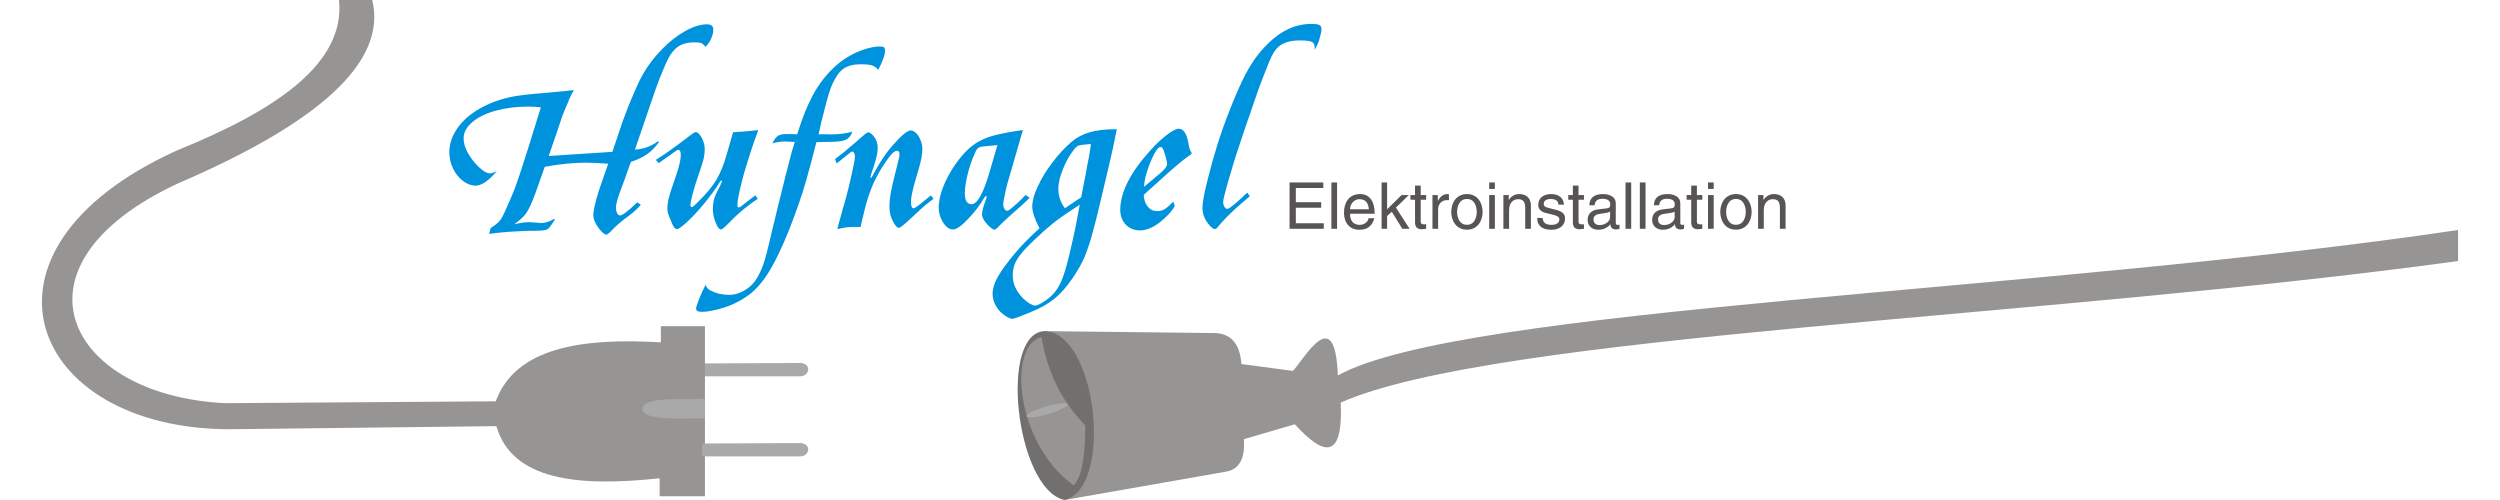
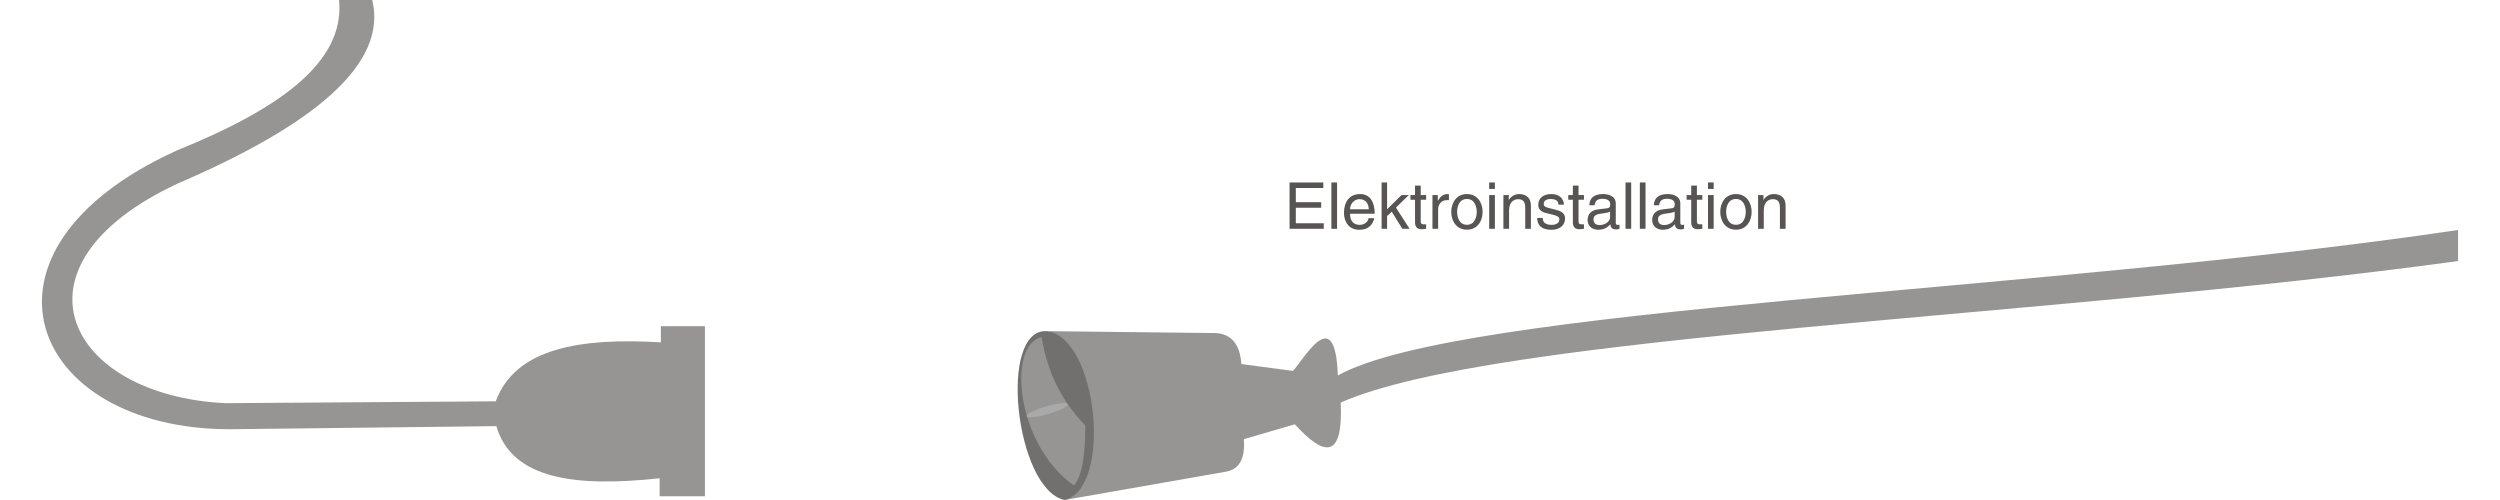
<svg xmlns="http://www.w3.org/2000/svg" xml:space="preserve" width="500px" height="100px" style="shape-rendering:geometricPrecision; text-rendering:geometricPrecision; image-rendering:optimizeQuality; fill-rule:evenodd; clip-rule:evenodd" viewBox="0 0 500 103.471">
  <defs>
    <style type="text/css">
   
    .fil4 {fill:#72706F}
    .fil1 {fill:#969594}
    .fil0 {fill:#AAA9A9}
    .fil3 {fill:#575453;fill-rule:nonzero}
    .fil2 {fill:#0093DD;fill-rule:nonzero}
   
  </style>
  </defs>
  <g id="Ebene_x0020_1">
-     <path class="fil0" d="M136.622 75.21l20.333 -0.096c2.281,0.081 2.033,2.692 0,2.762l-20.333 0 0 -2.666z" />
    <path class="fil1" d="M61.48 0l6.872 0c3.228,13.195 -11.92,25.792 -40.207,37.959 -36.629,17.077 -22.945,43.877 9.763,45.474l56.007 -0.385c4.06,-11.002 17.428,-13.198 34.17,-12.204l0 -3.34 9.12 0 0 35.197 -9.377 0 0 -3.725c-16.964,1.821 -30.533,0.416 -33.784,-10.79l-55.236 0.642c-41.531,-0.056 -56.434,-37.003 -10.919,-57.677 20.592,-8.329 34.932,-18.025 33.592,-31.151z" />
-     <path class="fil0" d="M137.204 82.533l0 4.047c-4.307,-0.084 -12.91,0.664 -12.91,-1.991 0.064,-2.676 9.052,-1.803 12.91,-2.055z" />
-     <path class="fil0" d="M136.622 91.781l20.333 -0.096c2.281,0.081 2.033,2.692 0,2.762l-20.333 0 0 -2.666z" />
-     <path class="fil2" d="M106.71 26.946l-1.833 5.332 13.174 -0.854 0.34 -1.011 1.869 -5.527c0.733,-2.007 1.467,-3.849 2.2,-5.527 0.662,-1.565 1.306,-2.913 1.932,-4.036 1.073,-1.85 2.388,-3.572 3.962,-5.182 1.556,-1.58 3.148,-2.823 4.794,-3.729 1.654,-0.921 3.148,-1.378 4.481,-1.378 0.876,0 1.306,0.352 1.306,1.071 0,0.599 -0.143,1.228 -0.439,1.887 -0.268,0.614 -0.671,1.191 -1.207,1.73 -0.197,-0.345 -0.447,-0.607 -0.76,-0.764 -0.313,-0.135 -0.805,-0.195 -1.467,-0.195 -1.154,0 -2.12,0.187 -2.88,0.569 -0.751,0.367 -1.44,1.003 -2.048,1.91 -0.438,0.614 -1.011,1.805 -1.726,3.572 -0.474,1.116 -0.984,2.426 -1.52,3.947l-4.168 12.199c0.903,-0.052 1.735,-0.225 2.486,-0.502 0.715,-0.232 1.458,-0.629 2.227,-1.183l0.286 0.09c-0.778,1.093 -1.61,1.939 -2.486,2.539 -0.921,0.644 -2.03,1.176 -3.327,1.58 -0.071,0.15 -0.125,0.285 -0.161,0.419 -0.009,0.105 -0.045,0.172 -0.098,0.217l-1.029 2.943 -1.1 2.936c-0.483,1.378 -0.733,2.366 -0.733,2.965 0,0.412 0.08,0.779 0.242,1.116 0.152,0.337 0.358,0.509 0.599,0.509 0.492,0 1.681,-0.906 3.568,-2.718l0.733 0.479c-0.474,0.629 -1.216,1.34 -2.227,2.127l-1.082 0.794c-0.098,0.067 -0.528,0.419 -1.279,1.048 -0.546,0.487 -0.939,0.854 -1.181,1.123 -0.698,0.741 -1.145,1.116 -1.332,1.116 -0.313,0 -0.778,-0.352 -1.395,-1.056 -0.885,-1.138 -1.333,-2.157 -1.333,-3.048 0,-0.741 0.331,-2.247 0.993,-4.493 0.349,-1.086 0.975,-2.883 1.86,-5.399l0.242 -0.681c-1.771,-0.142 -3.363,-0.217 -4.794,-0.217 -2.486,0 -5.259,0.285 -8.335,0.854l-1.941 5.444c-0.698,1.925 -1.315,3.287 -1.86,4.074 -0.519,0.779 -1.369,1.573 -2.54,2.374 1.243,-0.292 2.272,-0.442 3.094,-0.442 0.259,0 0.626,0.023 1.1,0.067 0.698,0.075 1.154,0.112 1.359,0.112 0.859,0 1.744,-0.277 2.674,-0.839l0.206 0.135c-0.018,0.015 -0.036,0.045 -0.063,0.09 -0.027,0.045 -0.054,0.082 -0.089,0.127 -0.036,0.06 -0.072,0.105 -0.098,0.142 -0.018,0.037 -0.036,0.06 -0.036,0.06l-0.367 0.547c-0.402,0.629 -0.751,0.996 -1.047,1.093 -0.331,0.15 -1.02,0.232 -2.075,0.247 -1.181,0 -1.887,0.008 -2.12,0.023l-2.012 0.105c-2.012,0.09 -3.908,0.262 -5.688,0.532 0.09,-0.442 0.188,-0.854 0.313,-1.236 0.841,-0.524 1.431,-0.988 1.779,-1.4 0.313,-0.337 0.689,-0.981 1.127,-1.932l1.494 -3.4c0.331,-0.719 0.778,-1.917 1.342,-3.595 0.394,-1.146 0.921,-2.748 1.565,-4.808 0.322,-0.996 0.501,-1.573 0.555,-1.73 0.054,-0.15 0.098,-0.299 0.143,-0.442 0.045,-0.15 0.09,-0.299 0.143,-0.464 0.036,-0.157 0.134,-0.479 0.286,-0.959l1.655 -5.309 0.286 -0.921c-0.841,-0.105 -1.682,-0.157 -2.54,-0.157 -2.513,0 -4.793,0.285 -6.842,0.854 -2.021,0.569 -3.631,1.363 -4.82,2.374 -1.189,1.018 -1.78,2.134 -1.78,3.333 0,1.46 0.698,3.063 2.093,4.808 0.617,0.741 1.216,1.333 1.816,1.775 0.59,0.449 1.109,0.681 1.538,0.681 0.34,0 0.805,-0.172 1.422,-0.509 -0.698,0.891 -1.449,1.632 -2.254,2.217 -0.805,0.554 -1.493,0.831 -2.075,0.831 -0.903,0 -1.789,-0.314 -2.647,-0.959 -0.849,-0.629 -1.547,-1.49 -2.066,-2.569 -0.528,-1.086 -0.787,-2.209 -0.787,-3.377 0,-1.745 0.563,-3.415 1.699,-5.025 1.118,-1.595 2.71,-2.973 4.776,-4.126 2.004,-1.108 4.239,-1.91 6.708,-2.389 1.306,-0.255 3.604,-0.509 6.887,-0.771 2.656,-0.232 4.561,-0.427 5.715,-0.569 -0.367,0.629 -0.698,1.281 -1.002,1.954 -0.081,0.292 -0.188,0.562 -0.313,0.809 -0.152,0.352 -0.304,0.689 -0.447,1.011 -0.313,0.771 -0.519,1.296 -0.626,1.558l-0.993 2.981zm40.926 13.472l0.501 0.726c-0.751,0.464 -1.681,1.146 -2.781,2.037 -1.1,0.906 -2.174,1.902 -3.22,2.988 -0.859,0.876 -1.377,1.318 -1.574,1.318 -0.402,0 -0.769,-0.449 -1.1,-1.341 -0.421,-0.996 -0.626,-1.939 -0.626,-2.831 0,-1.288 0.251,-2.419 0.76,-3.4l0.546 -1.056 0.393 -0.854c0.107,-0.165 0.161,-0.322 0.161,-0.487 0,-0.127 -0.036,-0.195 -0.107,-0.195 -0.036,0 -0.098,0.067 -0.179,0.195l-0.295 0.419 -0.474 0.749c-0.277,0.449 -1.055,1.49 -2.325,3.115 -1.386,1.722 -2.737,3.175 -4.06,4.366 -0.948,0.831 -1.556,1.251 -1.833,1.251 -0.385,0 -0.742,-0.427 -1.073,-1.273l-0.662 -1.625c-0.17,-0.457 -0.259,-0.944 -0.259,-1.468 0,-1.011 0.313,-2.419 0.939,-4.216l0.787 -2.284c0.698,-2.014 1.046,-3.49 1.046,-4.426 0,-0.749 -0.161,-1.123 -0.492,-1.123 -0.107,0 -0.259,0.06 -0.447,0.18l-1.1 0.786 -1.681 1.183c-0.027,0.015 -0.081,0.045 -0.143,0.09 -0.054,0.045 -0.117,0.09 -0.17,0.135 -0.018,0.015 -0.081,0.06 -0.206,0.15 -0.125,0.09 -0.233,0.165 -0.313,0.217l-0.608 -0.652c0.751,-0.472 1.395,-0.891 1.914,-1.25 1.413,-0.996 2.468,-1.752 3.148,-2.262l1.601 -1.228 0.993 -0.726c0.295,-0.202 0.501,-0.307 0.626,-0.307 0.143,0 0.331,0.105 0.581,0.307 0.17,0.18 0.367,0.434 0.572,0.771 0.456,0.831 0.68,1.64 0.68,2.434 0,0.921 -0.143,1.865 -0.447,2.831 -0.018,0.045 -0.09,0.299 -0.233,0.764 -0.036,0.09 -0.179,0.532 -0.447,1.318l-0.232 0.681 -0.241 0.704c-0.349,1.018 -0.671,2.112 -0.966,3.265 -0.259,1.011 -0.394,1.707 -0.394,2.089 0,0.247 0.098,0.367 0.286,0.367 0.09,0 0.224,-0.067 0.393,-0.217 0.215,-0.172 0.492,-0.442 0.841,-0.786 0.841,-0.824 1.592,-1.625 2.254,-2.419 0.662,-0.786 1.208,-1.543 1.628,-2.254 0.402,-0.689 0.805,-1.52 1.198,-2.486 0.34,-0.876 0.653,-1.835 0.948,-2.868l1.02 -3.535 0.259 -0.921c1.735,-0.09 3.47,-0.232 5.214,-0.442 -0.662,1.79 -1.216,3.392 -1.672,4.808 -0.716,2.269 -1.181,3.789 -1.386,4.561 -0.215,0.749 -0.492,1.872 -0.841,3.385 -0.277,1.228 -0.42,2.164 -0.42,2.808 0,0.292 0.098,0.434 0.286,0.434 0.125,0 0.277,-0.067 0.447,-0.195l0.868 -0.681 1.386 -1.078c0.161,-0.127 0.402,-0.315 0.733,-0.547zm8.648 -12.633c0.653,-1.992 1.181,-3.497 1.601,-4.523 0.402,-1.041 0.939,-2.202 1.601,-3.49 0.993,-1.857 2.182,-3.512 3.56,-4.98 0.787,-0.801 1.529,-1.475 2.227,-2.007 0.698,-0.532 1.449,-1.011 2.254,-1.438 0.912,-0.494 1.923,-0.914 3.041,-1.251 1.082,-0.322 2.039,-0.479 2.853,-0.479 0.42,0 0.698,0.06 0.841,0.172 0.143,0.12 0.215,0.337 0.215,0.659 0,0.891 -0.474,2.232 -1.422,4.014 -0.313,-0.434 -0.733,-0.741 -1.252,-0.921 -0.546,-0.157 -1.341,-0.24 -2.388,-0.24 -1.467,0 -2.638,0.3 -3.515,0.899 -0.832,0.584 -1.61,1.655 -2.325,3.205 -0.438,0.951 -0.93,2.501 -1.467,4.65 -0.018,0.015 -0.295,1.078 -0.814,3.183 -0.018,0.097 -0.053,0.277 -0.116,0.524 -0.063,0.247 -0.116,0.494 -0.17,0.749 -0.197,0.816 -0.295,1.243 -0.295,1.273l1.127 0c0.268,0.015 0.769,0.023 1.52,0.023 1.592,0 3.041,-0.187 4.355,-0.554 -0.304,0.809 -0.706,1.34 -1.234,1.603 -0.546,0.292 -1.431,0.457 -2.674,0.487l-2.334 0.037c-0.242,0 -0.644,0.015 -1.199,0.045l-0.268 1.011c-1.288,5.092 -2.388,8.919 -3.3,11.495 -0.519,1.52 -1.216,3.385 -2.066,5.594 -0.769,1.902 -1.503,3.58 -2.2,5.025 -0.984,2.052 -1.923,3.707 -2.835,4.98 -0.957,1.348 -1.959,2.434 -3.014,3.273 -1.064,0.846 -2.352,1.61 -3.873,2.276 -1.082,0.442 -2.173,0.786 -3.273,1.034 -1.154,0.277 -2.12,0.419 -2.889,0.419 -0.787,0 -1.181,-0.225 -1.181,-0.681 0,-0.247 0.206,-0.891 0.608,-1.932 0.438,-1.108 0.886,-2.104 1.36,-2.98 0.179,0.509 0.492,0.891 0.948,1.138 1.172,0.629 2.477,0.944 3.926,0.944 0.975,0 1.986,-0.277 3.014,-0.831 0.993,-0.547 1.797,-1.251 2.406,-2.127 0.617,-0.906 1.154,-2 1.628,-3.272 0.438,-1.273 0.957,-3.228 1.547,-5.856 0.107,-0.442 0.188,-0.794 0.25,-1.056 0.063,-0.262 0.143,-0.614 0.251,-1.048 0.098,-0.442 0.197,-0.816 0.286,-1.123 0.259,-1.138 0.474,-2.014 0.626,-2.629l1.628 -6.56c0.071,-0.292 0.152,-0.614 0.25,-0.959 0.09,-0.345 0.179,-0.667 0.251,-0.974 0.063,-0.262 0.125,-0.509 0.179,-0.727 0.054,-0.217 0.134,-0.517 0.233,-0.899 0.286,-1.153 0.626,-2.344 1.028,-3.58 -1.136,-0.067 -1.78,-0.105 -1.914,-0.105 -0.876,0 -1.771,0.12 -2.701,0.374 0.331,-0.749 0.706,-1.258 1.127,-1.535 0.403,-0.255 0.984,-0.374 1.753,-0.374l1.52 0.023 0.313 0c0.09,0.015 0.224,0.022 0.394,0.022zm27.671 12.656l0.555 0.681c-1.011,0.786 -1.61,1.258 -1.78,1.4 -0.438,0.367 -1.315,1.168 -2.62,2.396 -1.574,1.49 -2.495,2.239 -2.755,2.239 -0.313,0 -0.68,-0.359 -1.1,-1.078 -0.572,-0.966 -0.868,-2.037 -0.868,-3.205 0,-1.078 0.125,-2.239 0.367,-3.467 0.161,-0.786 0.402,-1.85 0.733,-3.175l0.501 -1.999 0.367 -1.513c0.072,-0.247 0.107,-0.532 0.107,-0.839 0,-0.449 -0.179,-0.674 -0.528,-0.674 -0.465,0 -1.1,0.562 -1.887,1.685 -0.885,1.213 -1.681,2.494 -2.379,3.842 -0.367,0.719 -0.653,1.325 -0.85,1.82 -0.206,0.494 -0.465,1.198 -0.778,2.104 -0.474,1.438 -0.957,3.295 -1.467,5.572l-0.161 0.749c-0.277,-0.015 -0.707,-0.023 -1.279,-0.023 -1.208,0 -2.379,0.157 -3.515,0.464 0.071,-0.277 0.125,-0.532 0.161,-0.749 0.072,-0.322 0.304,-1.161 0.707,-2.524 0.143,-0.629 0.295,-1.183 0.474,-1.663 0.367,-1.273 0.707,-2.554 1.02,-3.842 0.313,-1.288 0.555,-2.359 0.733,-3.205 0.349,-1.55 0.528,-2.546 0.528,-2.98 0,-0.352 -0.053,-0.622 -0.161,-0.816 -0.107,-0.187 -0.232,-0.285 -0.394,-0.285 -0.143,0 -0.581,0.315 -1.332,0.944 -0.233,0.18 -0.671,0.532 -1.315,1.078l-0.572 0.434 -0.34 -0.876c0.054,-0.045 0.098,-0.09 0.152,-0.127 0.054,-0.045 0.098,-0.082 0.134,-0.112 0.036,-0.03 0.072,-0.06 0.107,-0.09 0.027,-0.03 0.063,-0.06 0.098,-0.09l1.208 -0.899c0.59,-0.494 1.055,-0.891 1.386,-1.183l1.207 -1.011 1.154 -1.026c0.751,-0.674 1.225,-1.011 1.413,-1.011 0.313,0 0.688,0.262 1.127,0.786 0.564,0.674 0.841,1.49 0.841,2.441 0,0.554 -0.063,1.093 -0.188,1.618 -0.152,0.659 -0.375,1.43 -0.653,2.307l-0.393 1.161c-0.17,0.487 -0.26,0.824 -0.26,1.011l0.054 0.195 0.259 -0.33 0.393 -0.719c1.359,-2.471 2.594,-4.321 3.694,-5.549 1.905,-2.209 3.22,-3.317 3.935,-3.317 0.349,0 0.725,0.195 1.127,0.569 0.385,0.412 0.689,0.899 0.912,1.475 0.241,0.614 0.367,1.206 0.367,1.775 0,1.041 -0.232,2.359 -0.707,3.969l-0.68 2.329c-0.313,1.063 -0.563,2.014 -0.734,2.853 -0.161,0.756 -0.241,1.34 -0.241,1.752 0,0.936 0.188,1.4 0.555,1.4 0.224,0 0.966,-0.532 2.227,-1.595 0.018,-0.015 0.465,-0.375 1.332,-1.078zm12.056 -4.516l1.726 -5.908c-0.465,0.06 -0.725,0.09 -0.76,0.09l-1.1 0.09 -1.073 0.112c-0.573,0.052 -0.975,0.202 -1.199,0.434 -0.215,0.232 -0.528,0.869 -0.948,1.91 -0.331,0.801 -0.617,1.663 -0.868,2.569 -0.277,0.996 -0.474,1.872 -0.599,2.629 -0.143,0.891 -0.206,1.588 -0.206,2.089 0,1.55 0.456,2.321 1.386,2.321 1.171,0 2.379,-2.112 3.64,-6.335zm7.548 4.403l0.859 0.614c-0.08,0.09 -0.224,0.217 -0.411,0.374l-1.395 1.318 -1.279 1.116c-0.438,0.367 -0.939,0.816 -1.493,1.34 -0.617,0.554 -1.02,0.944 -1.234,1.161l-0.912 0.921c-0.232,0.24 -0.429,0.352 -0.608,0.352 -0.241,0 -0.68,-0.307 -1.306,-0.921 -0.823,-0.861 -1.234,-1.61 -1.234,-2.239 0,-0.614 0.251,-1.595 0.76,-2.958 0.125,-0.247 0.179,-0.487 0.179,-0.704l0 -0.217c-0.224,0.105 -0.429,0.322 -0.626,0.659 -0.662,1.168 -1.574,2.389 -2.728,3.662 -1.601,1.782 -2.799,2.681 -3.586,2.681 -0.751,0 -1.431,-0.479 -2.039,-1.43 -0.617,-0.951 -0.921,-1.977 -0.921,-3.07 0,-1.026 0.197,-2.134 0.572,-3.333 0.42,-1.288 0.993,-2.554 1.708,-3.797 0.751,-1.318 1.592,-2.516 2.513,-3.602 0.859,-1.018 1.78,-1.872 2.781,-2.546 0.993,-0.652 2.138,-1.176 3.434,-1.558 1.288,-0.374 3.041,-0.734 5.259,-1.071l1.154 -0.18 -2.719 9.391c-0.107,0.382 -0.215,0.764 -0.331,1.153 -0.116,0.389 -0.179,0.607 -0.197,0.652l-0.367 1.58c-0.295,1.281 -0.447,2.187 -0.447,2.696 0,0.322 0.081,0.606 0.242,0.854 0.152,0.247 0.331,0.375 0.519,0.375 0.215,0 0.429,-0.097 0.653,-0.285 0.286,-0.217 0.769,-0.636 1.467,-1.25 0.617,-0.554 1.189,-1.138 1.735,-1.738zm10.446 6.103l0.76 -4.059 -1.02 0.659c-1.905,1.243 -3.399,2.292 -4.481,3.16 -1.064,0.846 -2.397,2.022 -3.98,3.527 -1.189,1.131 -2.084,2.074 -2.674,2.831 -0.644,0.794 -1.082,1.513 -1.315,2.172 -0.259,0.689 -0.394,1.445 -0.394,2.261 0,1.738 0.715,3.318 2.129,4.74 0.483,0.479 0.957,0.854 1.413,1.116 0.456,0.262 0.805,0.397 1.046,0.397 0.367,0 0.93,-0.232 1.682,-0.704 0.751,-0.464 1.413,-0.988 1.985,-1.558 0.68,-0.704 1.261,-1.588 1.735,-2.651 0.483,-1.101 0.957,-2.561 1.413,-4.388 0.17,-0.599 0.537,-2.149 1.1,-4.651 0.188,-0.809 0.322,-1.4 0.394,-1.782 0.107,-0.494 0.17,-0.854 0.206,-1.071zm0.286 -5.092l0.769 -0.479 0.993 -5.07 0.259 -1.513 0.394 -1.977c0.179,-1.026 0.295,-1.857 0.367,-2.501 -1.324,0.105 -2.147,0.21 -2.459,0.307 -0.313,0.09 -0.635,0.33 -0.948,0.727 -0.939,1.153 -1.726,2.531 -2.352,4.126 -0.653,1.58 -0.975,2.936 -0.975,4.081 0,1.505 0.456,2.853 1.368,4.059 0.206,-0.15 0.483,-0.337 0.823,-0.577 0.34,-0.232 0.617,-0.419 0.823,-0.554 0.206,-0.142 0.528,-0.352 0.939,-0.629zm8.156 -14.61l-0.188 0.876c-0.331,1.767 -0.805,3.947 -1.413,6.515l-1.628 6.89c-0.349,1.505 -0.698,2.951 -1.047,4.336 -0.349,1.378 -0.688,2.666 -1.02,3.849 -0.599,1.962 -1.136,3.467 -1.628,4.523 -0.59,1.25 -1.333,2.531 -2.227,3.834 -1.252,1.827 -2.513,3.258 -3.774,4.284 -1.288,1.033 -2.88,1.932 -4.767,2.696l-2.674 1.071c-0.644,0.255 -1.073,0.374 -1.279,0.374 -0.268,0 -0.644,-0.135 -1.127,-0.412 -0.474,-0.285 -0.913,-0.614 -1.315,-1.011 -1.082,-1.131 -1.619,-2.396 -1.619,-3.797 0,-1.041 0.358,-2.194 1.073,-3.467 0.734,-1.303 1.95,-2.958 3.64,-4.98 1.324,-1.58 2.987,-3.265 4.982,-5.07 -1.002,-1.917 -1.494,-3.415 -1.494,-4.493 0,-1.176 0.376,-2.546 1.127,-4.126 0.734,-1.625 1.726,-3.265 2.987,-4.913 1.216,-1.64 2.522,-3.063 3.9,-4.261 1.118,-0.966 2.388,-1.648 3.801,-2.059 1.413,-0.427 3.309,-0.644 5.688,-0.659zm5.608 11.937l3.407 -2.853c0.921,-0.779 1.386,-1.423 1.386,-1.932 0,-0.247 -0.125,-0.801 -0.367,-1.67l-0.313 -0.981c-0.179,-0.546 -0.403,-0.816 -0.68,-0.816 -0.474,0.015 -1.082,0.854 -1.833,2.524 -0.492,1.116 -0.894,2.262 -1.208,3.445 -0.179,0.539 -0.304,1.303 -0.393,2.284zm5.16 -3.033l-5.214 4.695c0.072,1.041 0.358,1.857 0.868,2.464 0.501,0.599 1.154,0.899 1.94,0.899 0.555,0 1.055,-0.135 1.494,-0.397 0.429,-0.232 1.037,-0.756 1.806,-1.558 0.188,0.367 0.286,0.644 0.286,0.831 0,0.292 -0.465,0.936 -1.386,1.932 -2.066,2.119 -3.989,3.183 -5.769,3.183 -1.189,0 -2.164,-0.397 -2.933,-1.183 -0.769,-0.809 -1.154,-1.827 -1.154,-3.078 0,-3.64 2.12,-7.796 6.368,-12.461 1.118,-1.228 2.218,-2.247 3.3,-3.07 1.082,-0.831 1.905,-1.251 2.459,-1.251 0.286,0 0.546,0.097 0.787,0.285 0.268,0.225 0.456,0.464 0.581,0.726 0.295,0.539 0.528,1.4 0.707,2.569 0.09,0.434 0.179,0.741 0.286,0.921 0.197,0.292 0.286,0.479 0.286,0.569 0,0.15 -0.304,0.412 -0.912,0.794 -0.528,0.359 -1.109,0.824 -1.753,1.378 -0.286,0.202 -0.966,0.794 -2.048,1.752zm16.251 4.239l0.492 0.741c-0.036,0.03 -0.071,0.067 -0.125,0.112 -0.054,0.045 -0.107,0.09 -0.161,0.135 -0.036,0.03 -0.071,0.06 -0.107,0.082 -0.036,0.03 -0.054,0.052 -0.071,0.067 0,0 -0.009,0.008 -0.027,0.023 -0.018,0.015 -0.036,0.03 -0.054,0.045l-1.315 1.138c-0.849,0.719 -1.645,1.445 -2.379,2.172 -0.179,0.165 -0.34,0.33 -0.492,0.494 -0.143,0.172 -0.304,0.345 -0.483,0.517 -0.098,0.12 -0.331,0.359 -0.68,0.727l-0.787 0.921c-0.17,0.232 -0.358,0.352 -0.546,0.352 -0.349,0 -0.832,-0.397 -1.44,-1.183 -0.751,-0.996 -1.127,-2.074 -1.127,-3.227 0,-1.056 0.349,-2.958 1.046,-5.706 0.608,-2.486 1.279,-4.898 2.012,-7.242 0.715,-2.291 1.538,-4.62 2.468,-6.972 0.886,-2.299 1.789,-4.403 2.692,-6.321 0.823,-1.7 1.664,-3.168 2.522,-4.411 0.886,-1.258 1.869,-2.396 2.934,-3.422 2.692,-2.643 5.652,-3.969 8.881,-3.969 0.805,0 1.342,0.075 1.628,0.217 0.295,0.165 0.447,0.442 0.447,0.831 0,0.487 -0.17,1.273 -0.501,2.374 -0.107,0.412 -0.403,1.056 -0.894,1.955l0 -0.33c-0.018,-0.045 -0.027,-0.12 -0.027,-0.225 0,-0.539 -0.197,-0.914 -0.599,-1.116 -0.402,-0.187 -1.216,-0.285 -2.442,-0.285 -2.388,0 -4.078,0.659 -5.053,1.97 -0.546,0.704 -1.127,1.895 -1.753,3.58 -0.295,0.764 -0.644,1.625 -1.029,2.591 -0.044,0.142 -0.277,0.749 -0.68,1.82 -0.036,0.075 -0.412,1.153 -1.127,3.243 -0.134,0.412 -0.349,1.041 -0.635,1.879 -0.295,0.839 -0.546,1.55 -0.751,2.119 -1.19,3.497 -1.887,5.579 -2.093,6.253 -0.143,0.389 -0.733,2.374 -1.789,5.946 -0.152,0.509 -0.322,1.108 -0.492,1.797 -0.072,0.292 -0.179,0.704 -0.313,1.228 -0.107,0.412 -0.161,0.764 -0.161,1.078 0,0.33 0.089,0.637 0.259,0.921 0.161,0.292 0.331,0.434 0.528,0.434 0.241,0 0.626,-0.217 1.154,-0.659 0.054,-0.045 0.098,-0.082 0.143,-0.12 0.044,-0.037 0.08,-0.067 0.116,-0.097 0.036,-0.03 0.071,-0.06 0.107,-0.09 0.036,-0.03 0.081,-0.067 0.134,-0.105 0.116,-0.09 0.233,-0.187 0.34,-0.285 0.206,-0.195 0.447,-0.404 0.734,-0.644l1.046 -0.981c0.036,-0.03 0.072,-0.06 0.107,-0.09 0.027,-0.03 0.063,-0.06 0.098,-0.09 0.054,-0.045 0.098,-0.083 0.134,-0.105 0.036,-0.03 0.072,-0.06 0.107,-0.09z" />
    <path class="fil3" d="M265.267 46.199l-5.784 0 0 -3.206 5.249 0 0 -1.149 -5.249 0 0 -2.938 5.69 0 0 -1.149 -6.986 0 0 9.59 7.079 0 0 -1.149zm2.751 -8.442l-1.175 0 0 9.59 1.175 0 0 -9.59zm6.518 7.4c-0.04,0.521 -0.694,1.376 -1.803,1.376 -1.349,0 -2.03,-0.841 -2.03,-2.297l5.102 0c0,-2.471 -0.988,-4.074 -3.005,-4.074 -2.311,0 -3.353,1.723 -3.353,3.887 0,2.017 1.162,3.5 3.126,3.5 1.122,0 1.576,-0.267 1.897,-0.481 0.881,-0.588 1.202,-1.576 1.242,-1.91l-1.176 0zm-3.833 -1.857c0,-1.082 0.855,-2.084 1.937,-2.084 1.429,0 1.883,1.002 1.95,2.084l-3.887 0zm9.497 -0.334l2.671 -2.605 -1.496 0 -3.005 2.952 0 -5.557 -1.135 0 0 9.59 1.135 0 0 -2.645 0.975 -0.881 2.177 3.526 1.51 0 -2.832 -4.381zm6.251 -1.63l0 -0.975 -1.122 0 0 -1.95 -1.175 0 0 1.95 -0.948 0 0 0.975 0.948 0 0 4.608c0,0.841 0.254,1.496 1.416,1.496 0.12,0 0.454,-0.054 0.882,-0.094l0 -0.921 -0.414 0c-0.24,0 -0.708,0 -0.708,-0.548l0 -4.542 1.122 0zm2.484 1.95c0,-1.015 0.695,-1.87 1.79,-1.87l0.441 0 0 -1.216c-0.094,-0.027 -0.16,-0.04 -0.307,-0.04 -0.882,0 -1.496,0.548 -1.964,1.363l-0.027 0 0 -1.162 -1.109 0 0 6.986 1.175 0 0 -4.061zm2.712 0.561c0,1.803 1.015,3.687 3.246,3.687 2.231,0 3.246,-1.883 3.246,-3.687 0,-1.803 -1.015,-3.687 -3.246,-3.687 -2.231,0 -3.246,1.883 -3.246,3.687zm1.216 0c0,-0.935 0.347,-2.671 2.03,-2.671 1.683,0 2.03,1.736 2.03,2.671 0,0.935 -0.347,2.671 -2.03,2.671 -1.683,0 -2.03,-1.737 -2.03,-2.671zm7.814 -3.486l-1.175 0 0 6.986 1.175 0 0 -6.986zm0 -1.269l0 -1.336 -1.175 0 0 1.336 1.175 0zm7.453 3.5c0,-1.99 -1.362,-2.431 -2.444,-2.431 -1.202,0 -1.857,0.815 -2.11,1.189l-0.027 0 0 -0.988 -1.109 0 0 6.986 1.175 0 0 -3.807c0,-1.897 1.175,-2.324 1.843,-2.324 1.149,0 1.496,0.614 1.496,1.83l0 4.301 1.175 0 0 -4.755zm6.839 -0.24c0,-0.347 -0.173,-2.191 -2.671,-2.191 -1.376,0 -2.645,0.694 -2.645,2.231 0,0.962 0.641,1.456 1.616,1.697l1.363 0.334c1.002,0.254 1.389,0.441 1.389,1.002 0,0.775 -0.761,1.109 -1.603,1.109 -1.657,0 -1.817,-0.881 -1.857,-1.429l-1.135 0c0.04,0.841 0.241,2.444 3.006,2.444 1.576,0 2.765,-0.868 2.765,-2.311 0,-0.948 -0.508,-1.483 -1.964,-1.843l-1.175 -0.294c-0.908,-0.227 -1.269,-0.361 -1.269,-0.935 0,-0.868 1.028,-0.988 1.389,-0.988 1.483,0 1.643,0.735 1.656,1.175l1.135 0zm4.141 -1.015l0 -0.975 -1.122 0 0 -1.95 -1.175 0 0 1.95 -0.948 0 0 0.975 0.948 0 0 4.608c0,0.841 0.254,1.496 1.416,1.496 0.12,0 0.454,-0.054 0.882,-0.094l0 -0.921 -0.414 0c-0.24,0 -0.708,0 -0.708,-0.548l0 -4.542 1.122 0zm2.19 1.149c0.08,-0.534 0.267,-1.349 1.603,-1.349 1.109,0 1.643,0.4 1.643,1.135 0,0.695 -0.334,0.801 -0.615,0.828l-1.937 0.24c-1.95,0.24 -2.124,1.603 -2.124,2.191 0,1.202 0.908,2.017 2.191,2.017 1.362,0 2.07,-0.641 2.525,-1.135 0.04,0.534 0.2,1.069 1.242,1.069 0.267,0 0.441,-0.08 0.641,-0.134l0 -0.855c-0.133,0.027 -0.28,0.053 -0.387,0.053 -0.24,0 -0.387,-0.12 -0.387,-0.414l0 -4.021c0,-1.79 -2.03,-1.95 -2.591,-1.95 -1.723,0 -2.832,0.654 -2.885,2.324l1.082 0zm3.219 2.444c0,0.935 -1.069,1.643 -2.164,1.643 -0.881,0 -1.269,-0.454 -1.269,-1.216 0,-0.882 0.921,-1.055 1.496,-1.135 1.456,-0.187 1.75,-0.294 1.937,-0.441l0 1.149zm4.368 -7.173l-1.175 0 0 9.59 1.175 0 0 -9.59zm2.965 0l-1.175 0 0 9.59 1.175 0 0 -9.59zm2.805 4.728c0.08,-0.534 0.267,-1.349 1.603,-1.349 1.109,0 1.643,0.4 1.643,1.135 0,0.695 -0.334,0.801 -0.615,0.828l-1.937 0.24c-1.95,0.24 -2.124,1.603 -2.124,2.191 0,1.202 0.908,2.017 2.191,2.017 1.362,0 2.07,-0.641 2.525,-1.135 0.04,0.534 0.2,1.069 1.242,1.069 0.267,0 0.441,-0.08 0.641,-0.134l0 -0.855c-0.133,0.027 -0.28,0.053 -0.387,0.053 -0.24,0 -0.387,-0.12 -0.387,-0.414l0 -4.021c0,-1.79 -2.03,-1.95 -2.591,-1.95 -1.723,0 -2.832,0.654 -2.885,2.324l1.082 0zm3.219 2.444c0,0.935 -1.069,1.643 -2.164,1.643 -0.881,0 -1.269,-0.454 -1.269,-1.216 0,-0.882 0.921,-1.055 1.496,-1.135 1.456,-0.187 1.75,-0.294 1.937,-0.441l0 1.149zm5.73 -3.593l0 -0.975 -1.122 0 0 -1.95 -1.175 0 0 1.95 -0.948 0 0 0.975 0.948 0 0 4.608c0,0.841 0.254,1.496 1.416,1.496 0.12,0 0.454,-0.054 0.882,-0.094l0 -0.921 -0.414 0c-0.24,0 -0.708,0 -0.708,-0.548l0 -4.542 1.122 0zm2.351 -0.975l-1.175 0 0 6.986 1.175 0 0 -6.986zm0 -1.269l0 -1.336 -1.175 0 0 1.336 1.175 0zm1.363 4.755c0,1.803 1.015,3.687 3.246,3.687 2.231,0 3.246,-1.883 3.246,-3.687 0,-1.803 -1.015,-3.687 -3.246,-3.687 -2.231,0 -3.246,1.883 -3.246,3.687zm1.215 0c0,-0.935 0.347,-2.671 2.03,-2.671 1.683,0 2.03,1.736 2.03,2.671 0,0.935 -0.347,2.671 -2.03,2.671 -1.683,0 -2.03,-1.737 -2.03,-2.671zm12.302 -1.256c0,-1.99 -1.362,-2.431 -2.444,-2.431 -1.202,0 -1.857,0.815 -2.11,1.189l-0.027 0 0 -0.988 -1.109 0 0 6.986 1.176 0 0 -3.807c0,-1.897 1.175,-2.324 1.843,-2.324 1.149,0 1.496,0.614 1.496,1.83l0 4.301 1.175 0 0 -4.755z" />
    <path class="fil1" d="M500 47.592l0 6.423c-85.809,11.818 -199.228,15.175 -231.222,29.288 0.517,11.705 -3.343,11.291 -9.506,4.496l-10.534 3.083c0.244,3.549 -0.629,6.043 -3.468,6.68l-33.656 5.909c9.658,-4.421 3.744,-33.859 -3.597,-34.94l34.169 0.385c3.742,-0.108 5.721,2.078 6.038,6.423l10.662 1.413c2.484,-2.676 8.736,-14.177 9.293,0.938 25.634,-14.143 145.555,-17.239 231.82,-30.098z" />
    <path class="fil4" d="M208.018 68.531c10.565,1.459 13.535,32.599 3.597,34.94 -10.202,-2.204 -13.832,-35.728 -3.597,-34.94z" />
    <path class="fil1" d="M206.861 69.75c1.066,6.246 3.363,12.401 9.056,18.305 -0.014,7.538 -0.992,10.855 -2.376,12.396 -12.047,-8.528 -13.794,-29.024 -6.68,-30.701z" />
    <path class="fil0" d="M207.799 84.109c2.351,-0.685 4.36,-0.89 4.486,-0.457 0.126,0.433 -1.678,1.339 -4.029,2.024 -2.351,0.685 -4.36,0.89 -4.486,0.457 -0.126,-0.433 1.678,-1.339 4.029,-2.024z" />
  </g>
</svg>